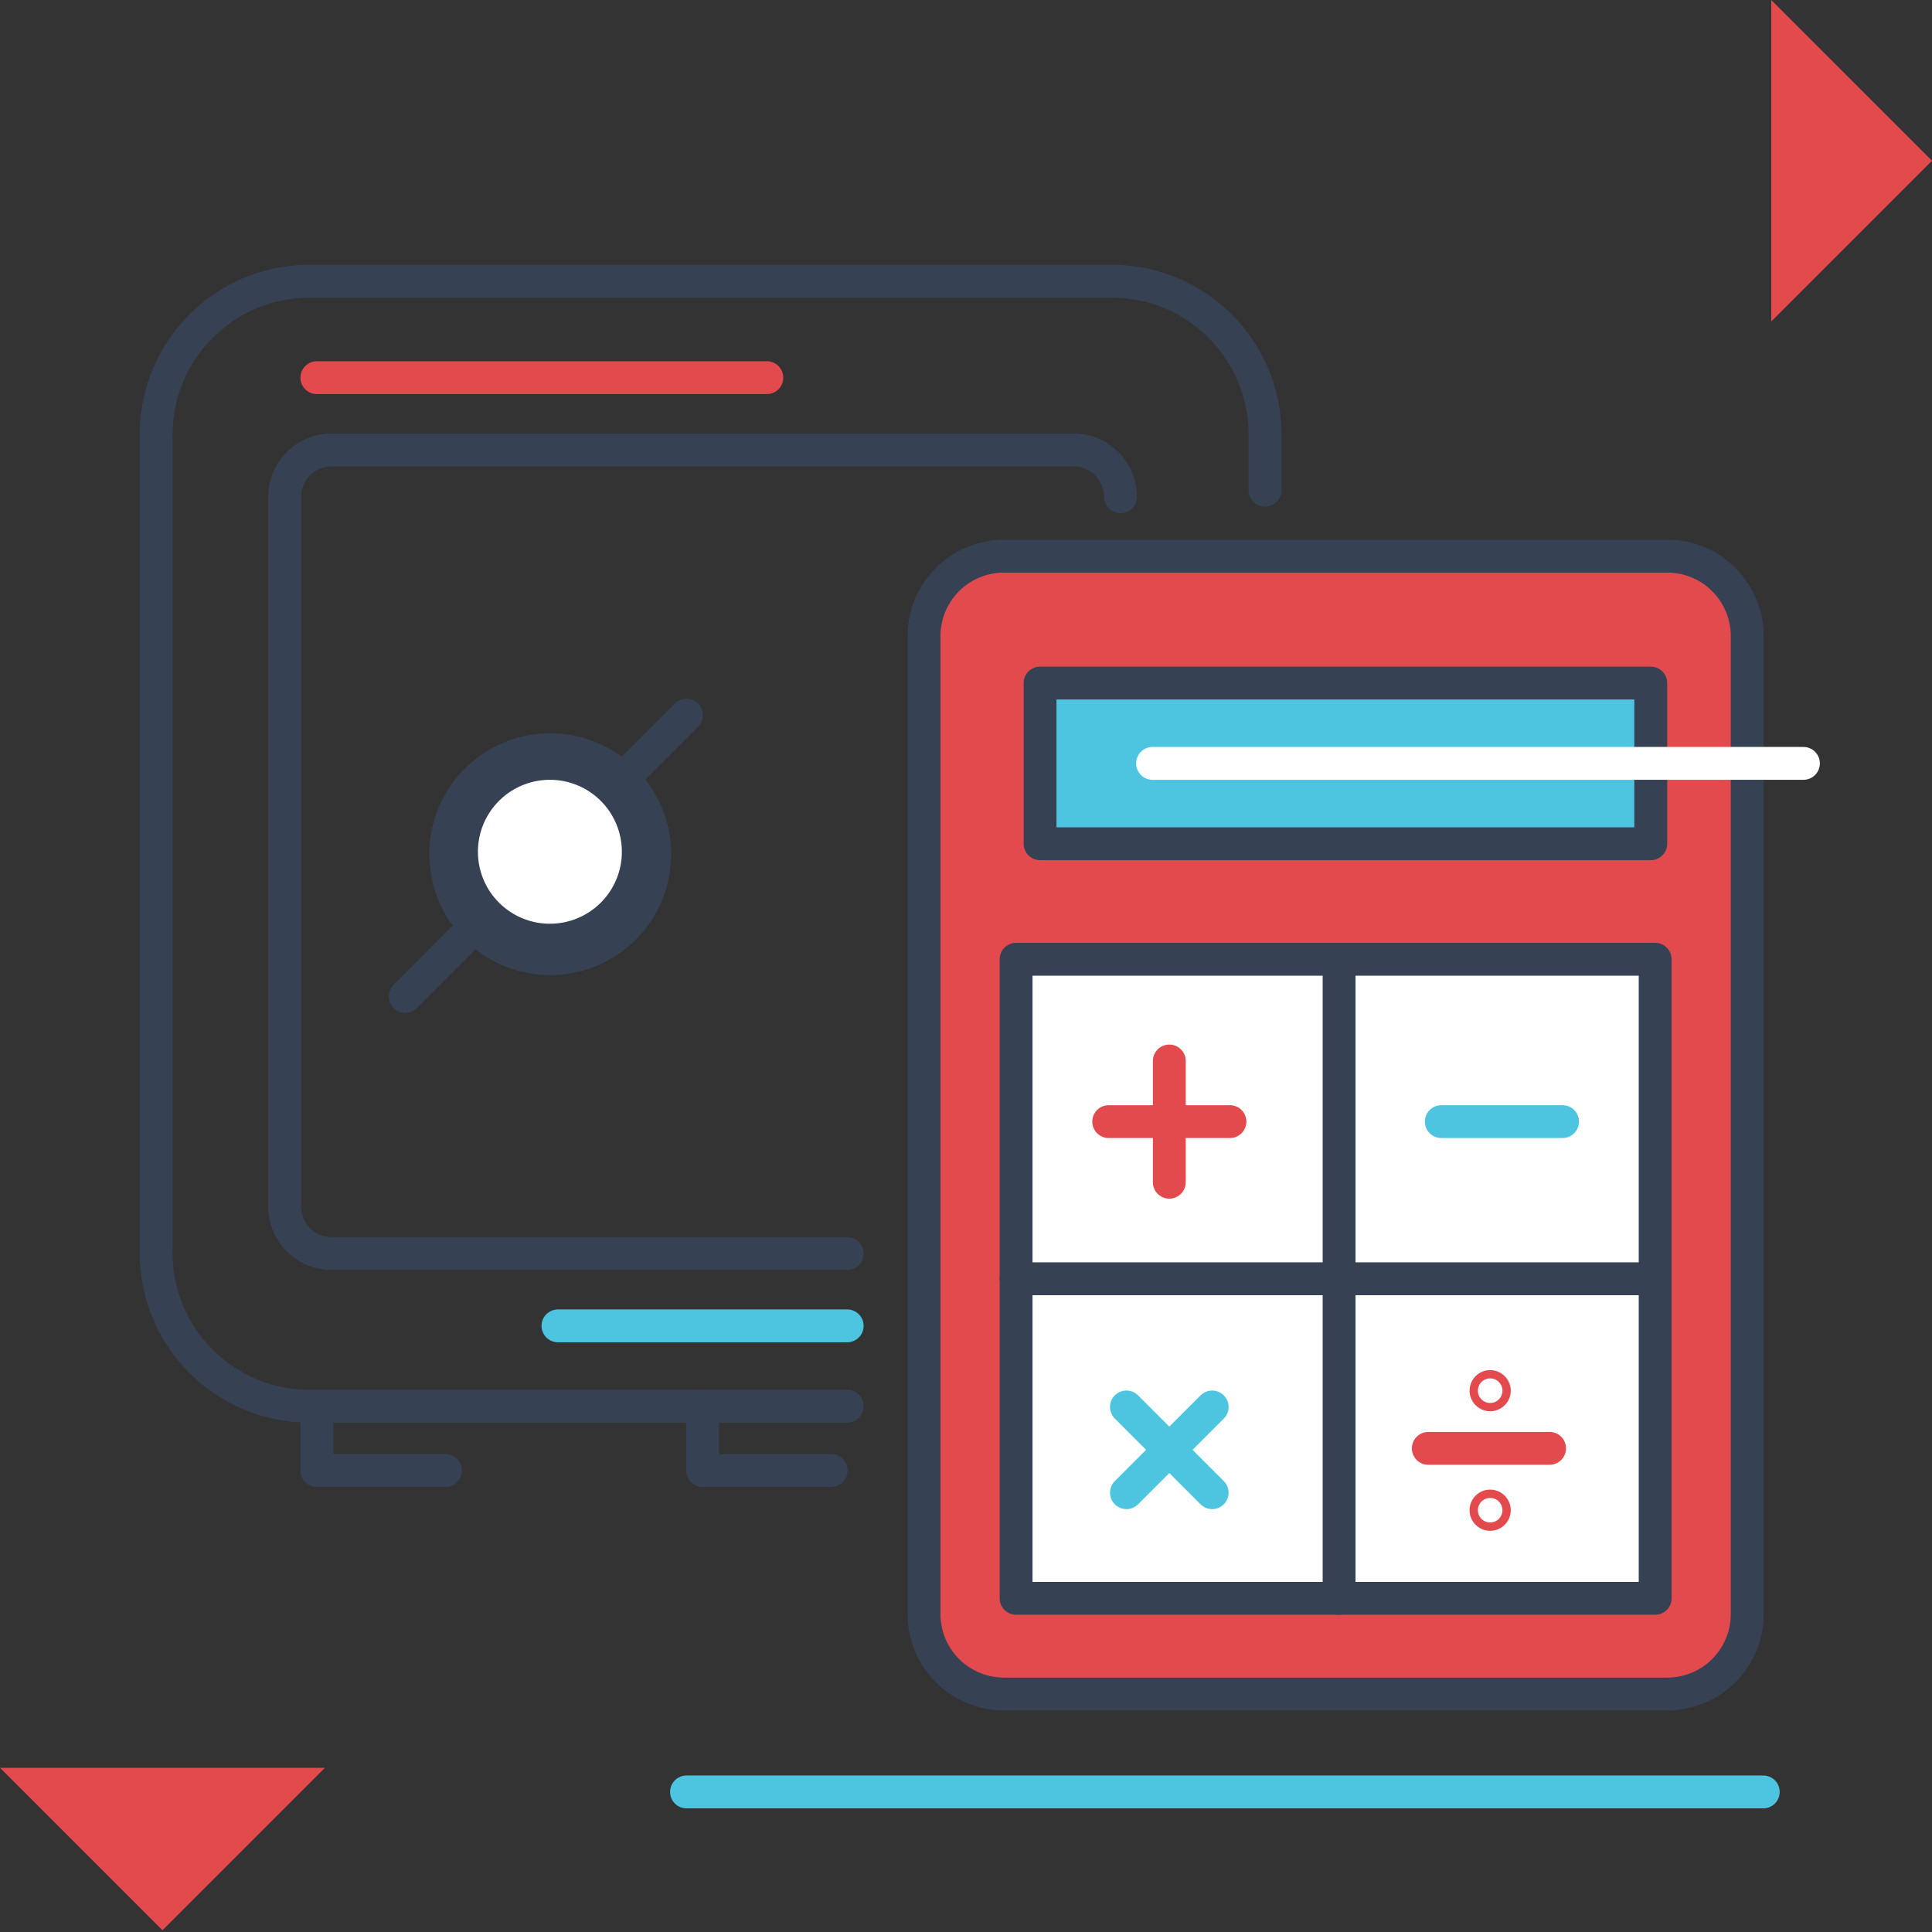
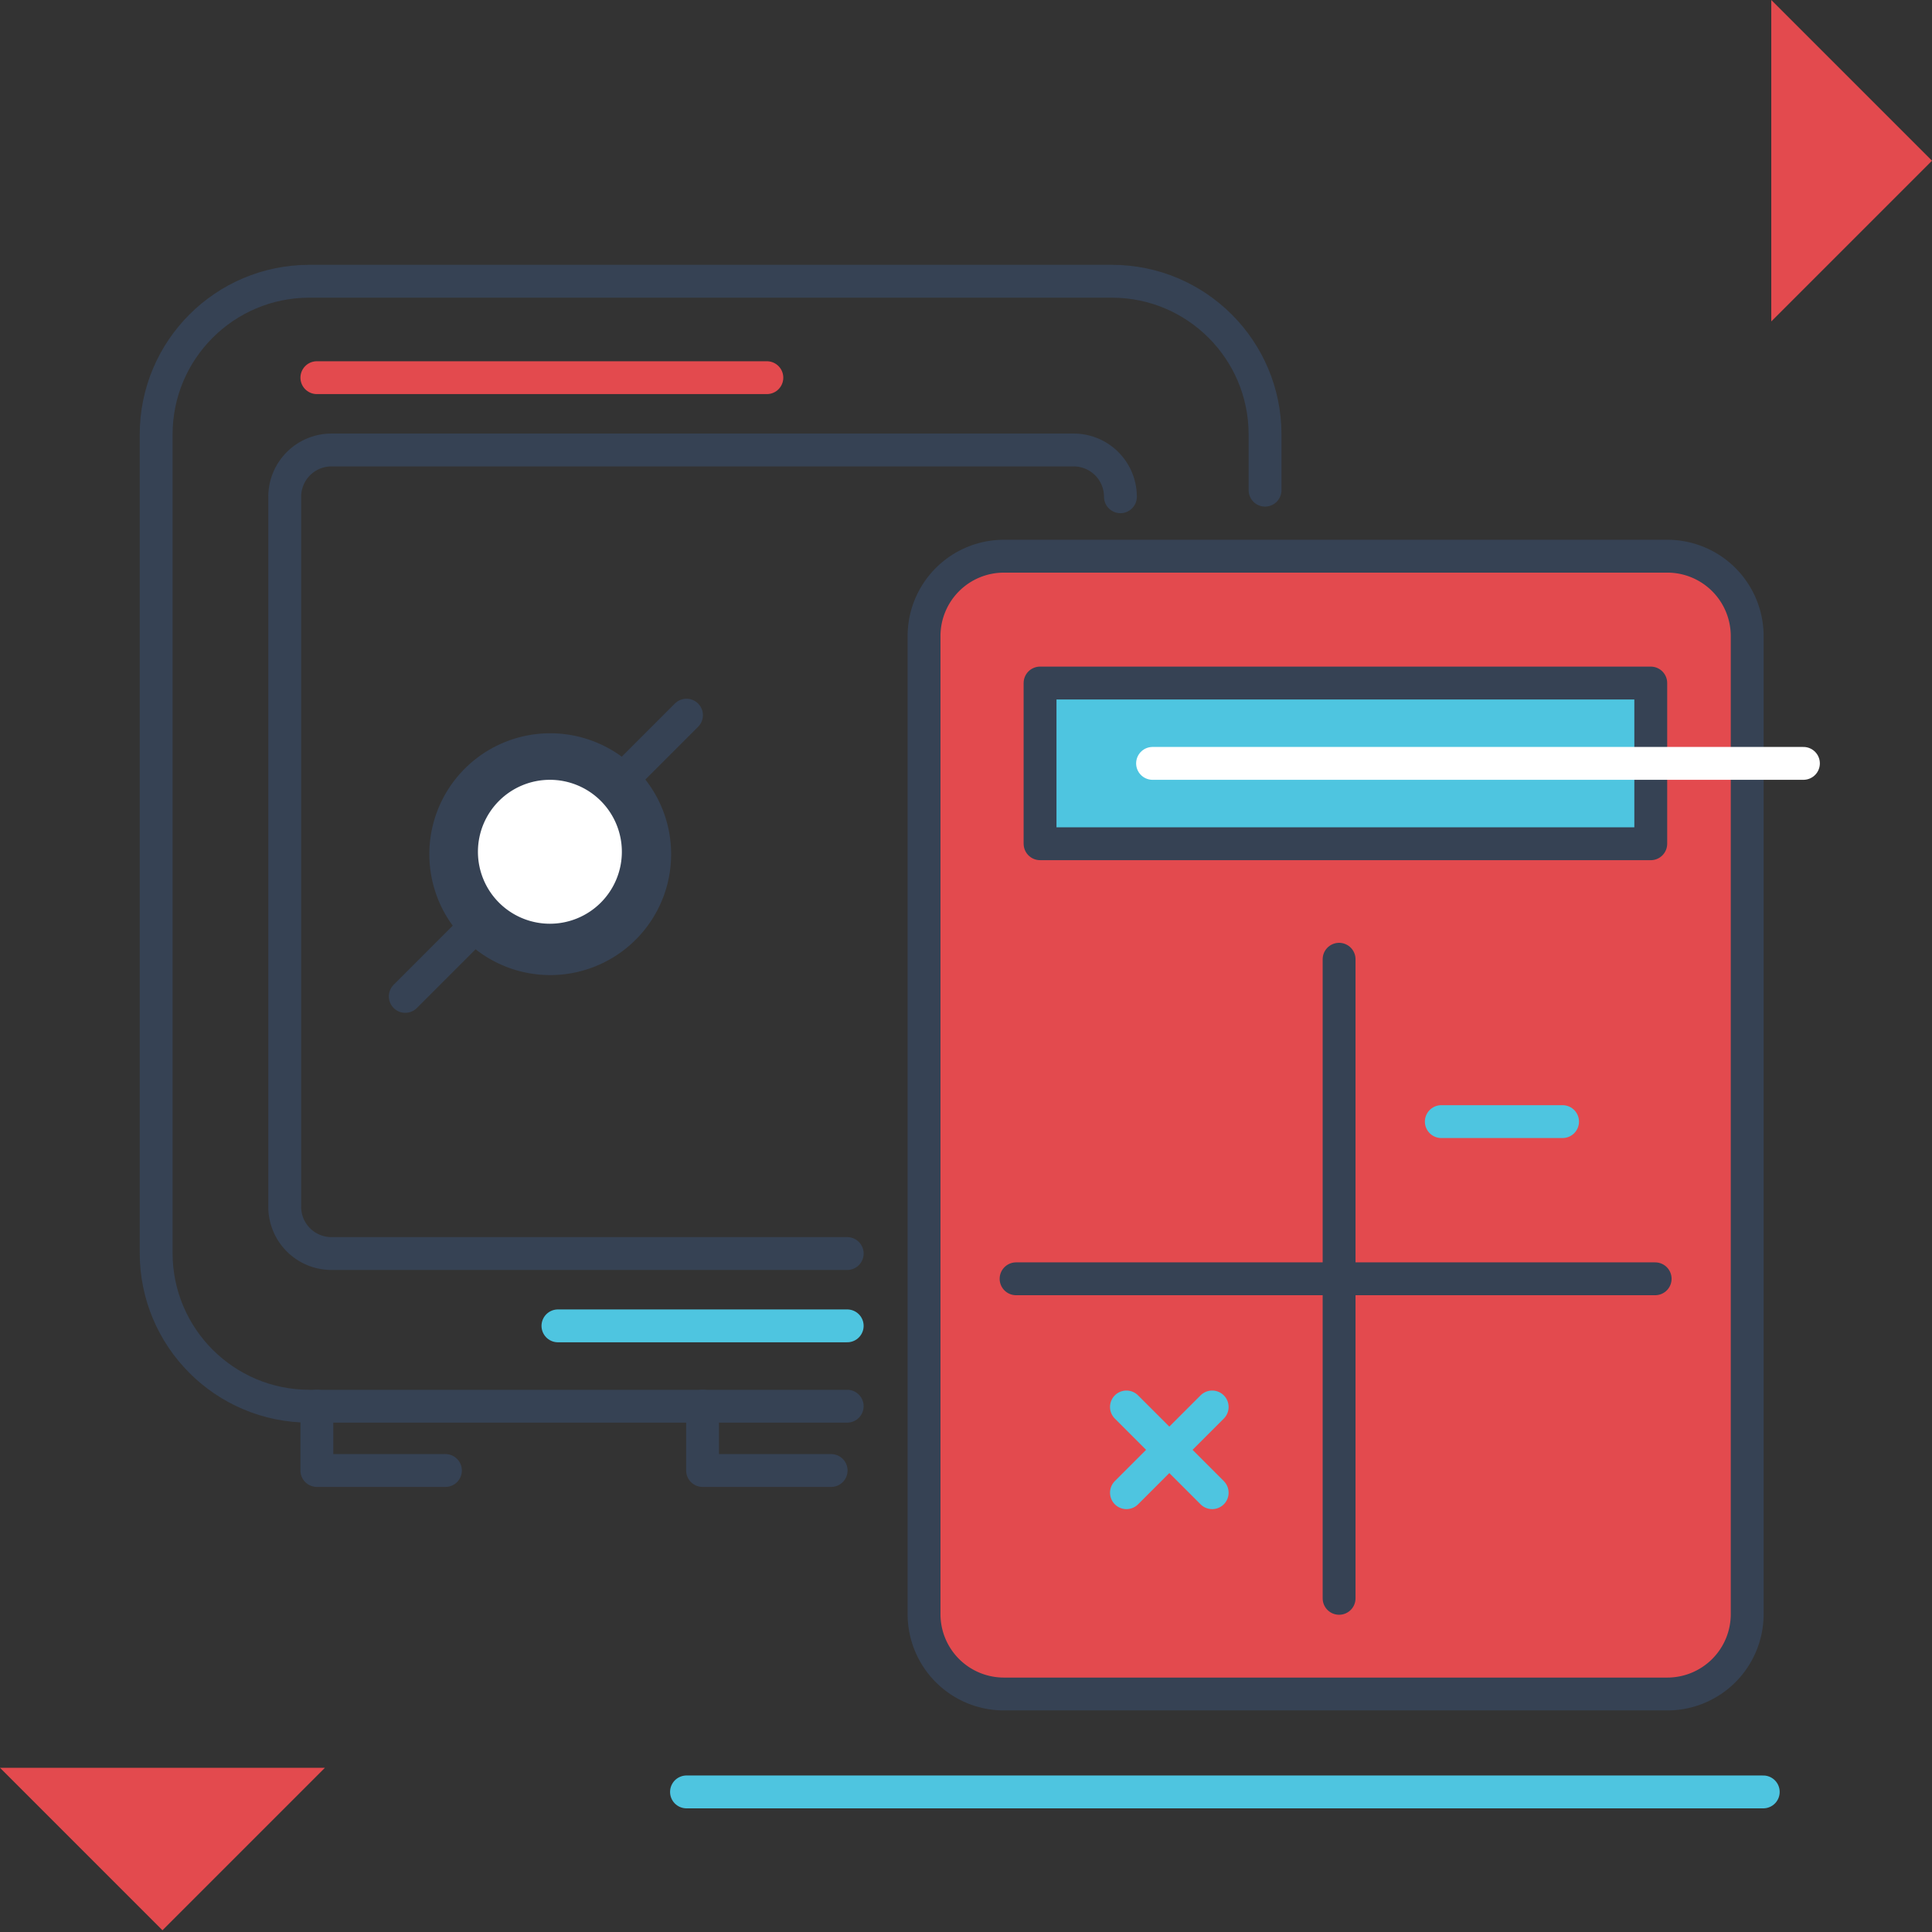
<svg xmlns="http://www.w3.org/2000/svg" width="160" height="160" fill="none">
  <rect width="100%" height="100%" fill="#333333" stroke="none" />
  <g clip-path="url(#clip0)">
    <path d="M0 146.402l13.454 13.454 13.453-13.454H0zM146.69 0v26.619L160 13.309 146.69 0zm-8.609 46.062H83.139a6.614 6.614 0 00-6.613 6.613v81.001a6.614 6.614 0 006.613 6.614h54.942a6.614 6.614 0 006.614-6.614V52.675a6.615 6.615 0 00-6.614-6.613z" fill="#E34A4E" />
    <path d="M138.081 46.062H83.139a6.614 6.614 0 00-6.613 6.613v81.001a6.614 6.614 0 006.613 6.614h54.942a6.614 6.614 0 006.614-6.614V52.675a6.615 6.615 0 00-6.614-6.613z" stroke="#364254" stroke-width="2.721" stroke-miterlimit="10" />
-     <path d="M137.073 132.367H84.148V79.441h52.925v52.926z" fill="#fff" stroke="#364254" stroke-width="2.721" stroke-miterlimit="10" stroke-linecap="round" stroke-linejoin="round" />
    <path d="M91.817 92.887h10.041m-5.021-5.021v10.042" stroke="#E34A4E" stroke-width="2.721" stroke-miterlimit="10" stroke-linecap="round" stroke-linejoin="round" />
    <path d="M119.363 92.887h10.042m-36.118 23.632l7.101 7.1m0-7.1l-7.1 7.1" stroke="#4EC5E0" stroke-width="2.721" stroke-miterlimit="10" stroke-linecap="round" stroke-linejoin="round" />
    <path d="M118.287 119.947h10.042m-4.677-4.534a.343.343 0 110-.486.342.342 0 010 .486zm0 9.9a.345.345 0 01-.487 0 .345.345 0 010-.487.343.343 0 01.487 0 .343.343 0 010 .487z" stroke="#E34A4E" stroke-width="2.721" stroke-miterlimit="10" stroke-linecap="round" stroke-linejoin="round" />
    <path d="M84.147 105.904h52.926m-26.175-26.463v52.926" stroke="#364254" stroke-width="2.721" stroke-miterlimit="10" stroke-linecap="round" stroke-linejoin="round" />
    <path d="M136.709 69.874H86.133V56.566h50.576v13.31z" fill="#4EC5E0" stroke="#364254" stroke-width="2.721" stroke-miterlimit="10" stroke-linecap="round" stroke-linejoin="round" />
    <path d="M95.45 63.22h53.902" stroke="#fff" stroke-width="2.721" stroke-miterlimit="10" stroke-linecap="round" stroke-linejoin="round" />
    <path d="M56.853 59.227l-23.291 23.29 23.291-23.29z" fill="#fff" />
    <path d="M56.853 59.227l-23.291 23.29m36.6 33.939h-44.54c-7.008 0-12.69-5.681-12.69-12.69V35.982c0-7.009 5.682-12.69 12.69-12.69h66.454c7.009 0 12.69 5.681 12.69 12.69v4.611" stroke="#364254" stroke-width="2.721" stroke-miterlimit="10" stroke-linecap="round" stroke-linejoin="round" />
    <path d="M70.162 103.813h-42.71a3.872 3.872 0 01-3.872-3.872V41.138a3.872 3.872 0 013.872-3.872h61.464a3.872 3.872 0 013.872 3.872" stroke="#364254" stroke-width="2.721" stroke-miterlimit="10" stroke-linecap="round" stroke-linejoin="round" />
    <path d="M54.115 69.393a8.652 8.652 0 11-17.147 2.29 8.652 8.652 0 0117.147-2.29z" stroke="#364254" stroke-width="2.721" stroke-linecap="round" stroke-linejoin="round" />
-     <path d="M52.86 70.54a7.32 7.32 0 01-7.32 7.32 7.32 7.32 0 01-7.32-7.32 7.32 7.32 0 017.32-7.32 7.32 7.32 0 017.32 7.32z" fill="#fff" />
+     <path d="M52.86 70.54a7.32 7.32 0 01-7.32 7.32 7.32 7.32 0 01-7.32-7.32 7.32 7.32 0 017.32-7.32 7.32 7.32 0 017.32 7.32" fill="#fff" />
    <path d="M52.86 70.54a7.32 7.32 0 01-7.32 7.32 7.32 7.32 0 01-7.32-7.32 7.32 7.32 0 017.32-7.32 7.32 7.32 0 017.32 7.32z" stroke="#364254" stroke-width="2.721" stroke-miterlimit="10" stroke-linecap="round" stroke-linejoin="round" />
    <path d="M46.206 109.802h23.956" stroke="#4EC5E0" stroke-width="2.721" stroke-miterlimit="10" stroke-linecap="round" stroke-linejoin="round" />
    <path d="M26.242 31.277h37.266" stroke="#E34A4E" stroke-width="2.721" stroke-miterlimit="10" stroke-linecap="round" stroke-linejoin="round" />
    <path d="M26.242 116.456v5.324h10.647m21.295-5.324v5.324h10.647" stroke="#364254" stroke-width="2.721" stroke-miterlimit="10" stroke-linecap="round" stroke-linejoin="round" />
    <path d="M56.853 148.399h89.172" stroke="#4EC5E0" stroke-width="2.721" stroke-miterlimit="10" stroke-linecap="round" stroke-linejoin="round" />
  </g>
  <defs>
    <clipPath id="clip0">
      <path fill="#fff" d="M0 0h160v159.856H0z" />
    </clipPath>
  </defs>
</svg>